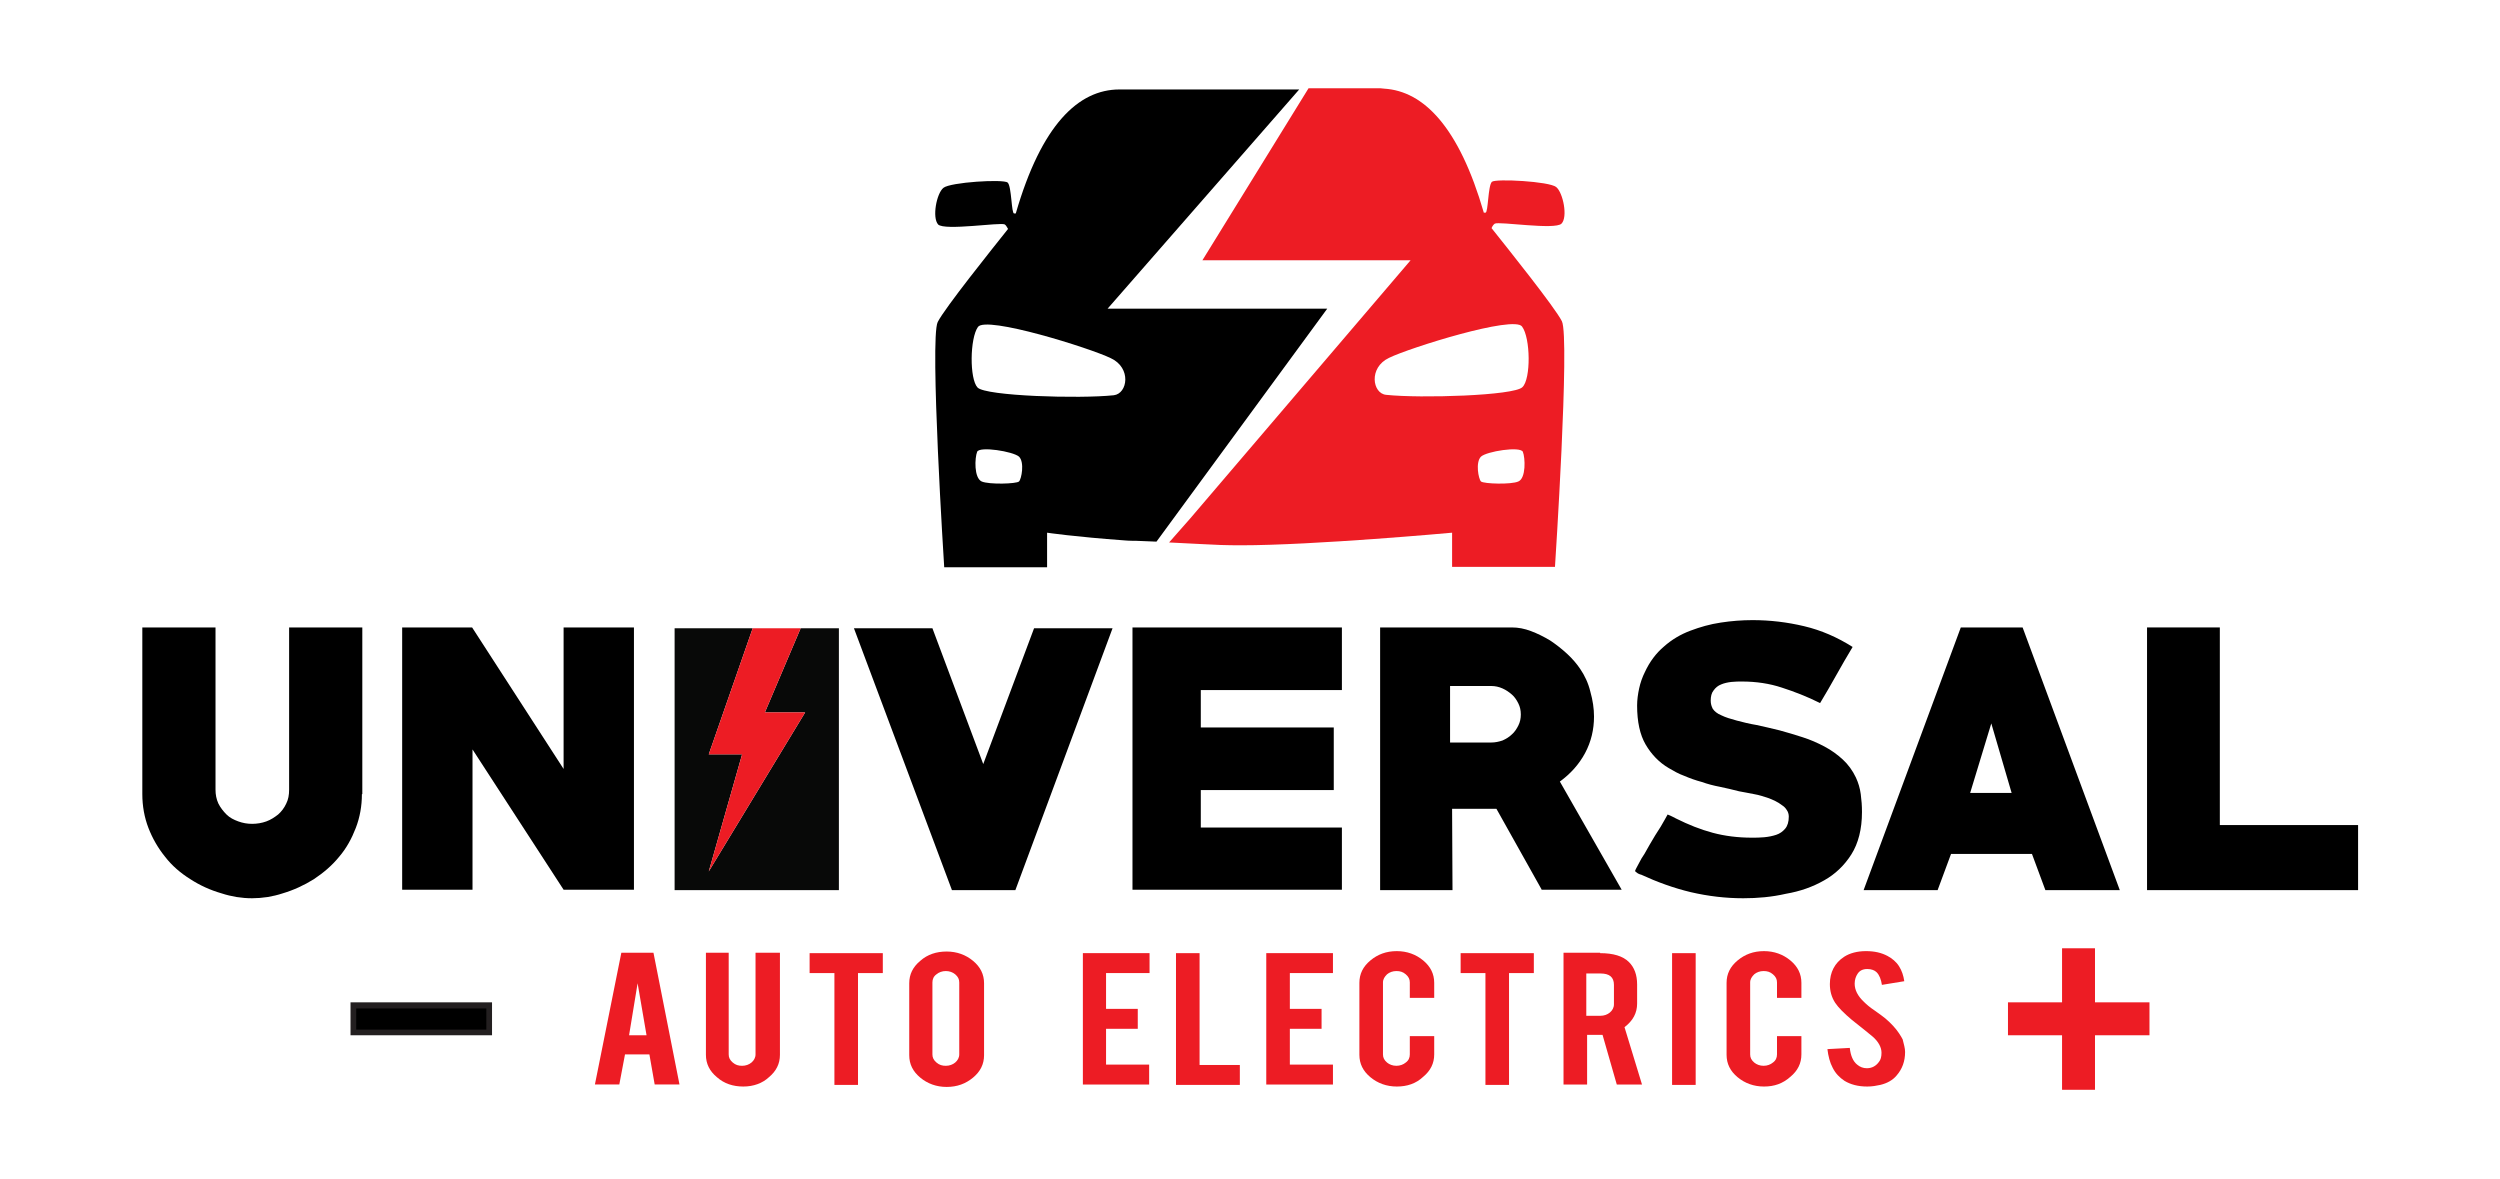
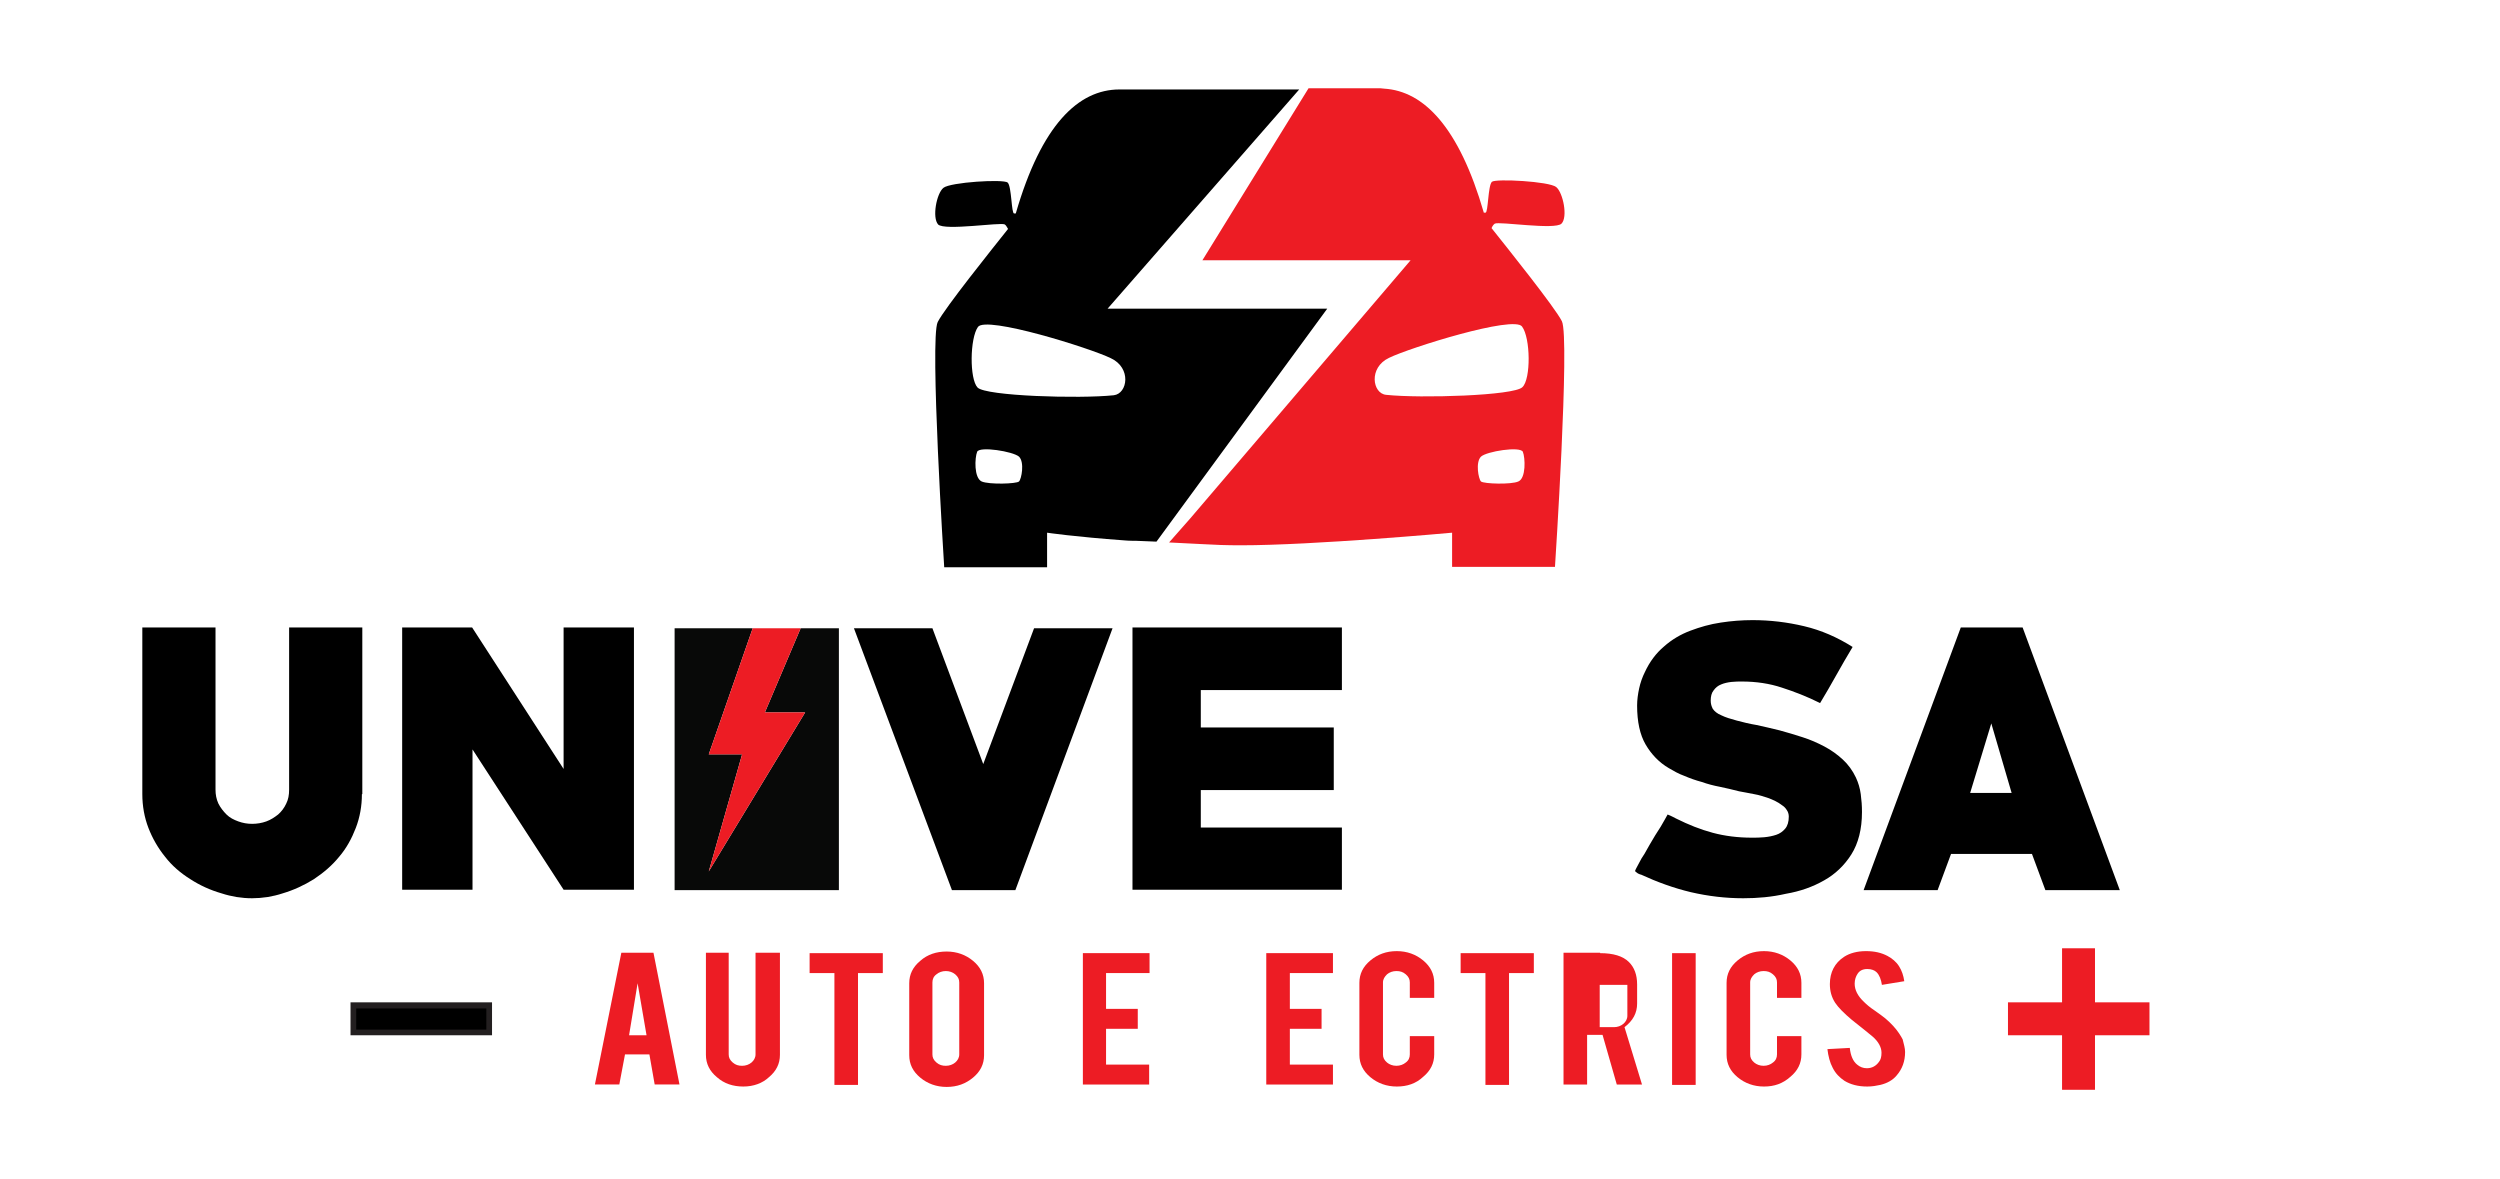
<svg xmlns="http://www.w3.org/2000/svg" version="1.1" id="Layer_1" x="0px" y="0px" viewBox="0 0 614.8 290" style="enable-background:new 0 0 614.8 290;" xml:space="preserve">
  <style type="text/css">
	.st0{fill:#ED1C24;}
	.st1{fill:#231F20;}
	.st2{fill:#080908;}
</style>
  <g>
    <g>
      <path class="st0" d="M384.1,79c-1.7-3.4-13.4-18-17.3-22.9c0.2-0.5,0.5-0.9,0.8-1.1c1-0.6,14.8,1.6,16.4,0c1.6-1.6,0.4-7.6-1.3-9    c-1.7-1.4-14.8-2.1-15.8-1.3c-1,0.9-0.9,7.7-1.6,7.6c-0.1,0-0.2,0-0.4,0c-6.1-21.1-14.8-29.9-24.5-30.5l-1-0.1    c-2.5,0-9.3,0-17.6,0L295.7,64h51.2l-54.2,63.5l-5.2,5.9l7.9,0.4v0c3.3,0.2,6.4,0.3,9.7,0.3c18.1,0,52-3.1,52-3.1v8.4h25.3    C382.4,139.4,386.1,83.1,384.1,79z M373.4,118.4c-1.7,0.8-8.5,0.6-9.2,0c-0.6-0.6-1.4-4.7,0-6.1c1.4-1.3,9.6-2.6,10.3-1.2    C375.1,112.6,375.3,117.6,373.4,118.4z M374.4,95.2c-2,2.1-25,2.8-33.5,1.9c-3.4-0.3-4.4-6.7,0.7-9.1c5.1-2.5,30.7-10.5,32.7-7.7    C376.4,83.1,376.5,93.2,374.4,95.2z" />
      <path d="M272.3,76l47.2-54c-18.9,0-40.2,0-44.2,0c-10.1,0-19.2,8.7-25.5,30.5c-0.2,0-0.3,0-0.4,0c-0.7,0.1-0.6-6.7-1.6-7.6    c-1-0.9-14.1-0.1-15.8,1.3c-1.7,1.4-2.8,7.3-1.3,9c1.6,1.6,15.4-0.6,16.4,0c0.3,0.2,0.5,0.6,0.8,1.1c-3.9,4.9-15.6,19.5-17.3,22.9    c-2,4.1,1.6,60.3,1.6,60.3h25.3V131c0,0,6.7,1,19.1,1.9v0l0,0c0.9,0.1,2.9,0.1,2.9,0.1l4.9,0.2l42-57.3H272.3z M250.6,118.4    c-0.6,0.6-7.4,0.8-9.2,0c-1.9-0.9-1.7-5.8-1.1-7.3c0.6-1.4,8.8-0.1,10.3,1.2C252,113.7,251.2,117.8,250.6,118.4z M273.9,97.2    c-8.5,0.9-31.5,0.2-33.5-1.9c-2-2.1-1.9-12.1,0.1-14.9c2-2.8,27.6,5.2,32.7,7.7C278.3,90.5,277.3,96.8,273.9,97.2z" />
    </g>
    <g>
      <g>
        <rect x="494.5" y="247.3" transform="matrix(6.123234e-17 -1 1 6.123234e-17 260.62 761.796)" class="st0" width="33.4" height="6.7" />
        <path class="st0" d="M515.2,268h-8.1v-34.8h8.1V268z M508.6,266.6h5.2v-32h-5.2V266.6z" />
      </g>
      <g>
        <rect x="494.5" y="247.3" class="st0" width="33.4" height="6.7" />
        <path class="st0" d="M528.6,254.6h-34.8v-8.1h34.8V254.6z M495.2,253.2h32V248h-32V253.2z" />
      </g>
      <g>
        <rect x="86.9" y="247.3" width="33.4" height="6.7" />
        <path class="st1" d="M121,254.6H86.2v-8.1H121V254.6z M87.6,253.2h32V248h-32V253.2z" />
      </g>
    </g>
    <g>
      <path d="M89,195.3c0,2.9-0.5,5.7-1.5,8.3c-1,2.6-2.3,5-4.1,7.1c-1.7,2.1-3.8,3.9-6.2,5.5c-2.4,1.5-5,2.7-7.7,3.5    c-1.2,0.4-2.5,0.7-3.7,0.9c-1.3,0.2-2.6,0.3-3.8,0.3c-1.3,0-2.5-0.1-3.8-0.3c-1.2-0.2-2.5-0.5-3.7-0.9c-2.8-0.8-5.4-2-7.7-3.5    c-2.4-1.5-4.5-3.3-6.2-5.5c-1.7-2.1-3.1-4.5-4.1-7.1c-1-2.6-1.5-5.4-1.5-8.3v-41h18v39.9c0,1.2,0.2,2.3,0.7,3.4    c0.5,1,1.2,1.9,2,2.7c0.8,0.8,1.8,1.3,2.9,1.7c1.1,0.4,2.2,0.6,3.4,0.6c1.2,0,2.4-0.2,3.5-0.6c1.1-0.4,2-1,2.9-1.7    c0.8-0.7,1.5-1.6,2-2.7c0.5-1,0.7-2.1,0.7-3.4v-39.9h18V195.3z" />
      <path d="M138.6,218.8l-22.4-34.5v34.5H98.9v-64.5h17.2l22.5,34.8v-34.8h17.3v64.5H138.6z" />
      <path d="M249.7,218.9h-15.6L210,154.5h19.3l12.5,33.4l12.5-33.4h19.3L249.7,218.9z" />
      <path d="M278.5,218.9v-64.6H330v15.4h-34.7v9.2H328v15.4h-32.7v9.2H330v15.3H278.5z" />
-       <path d="M379.2,218.9l-11.2-20h-10.9l0.1,20h-17.8v-64.6h32.4c1.6,0,3.1,0.3,4.7,0.9c1.6,0.6,3.2,1.4,4.7,2.3    c1.5,1,2.9,2.1,4.2,3.3c1.3,1.2,2.4,2.5,3.2,3.7c1.1,1.6,2,3.5,2.5,5.6c0.6,2.1,0.9,4.2,0.9,6.1c0,3.2-0.7,6.2-2.2,9    c-1.5,2.8-3.6,5.1-6.2,7l15.2,26.6H379.2z M366.7,168.7h-10.1v13.9h10.1c1,0,1.9-0.2,2.8-0.5c0.9-0.4,1.7-0.9,2.3-1.5    c0.7-0.6,1.2-1.4,1.6-2.2c0.4-0.8,0.6-1.7,0.6-2.7c0-1-0.2-1.9-0.6-2.7c-0.4-0.8-0.9-1.6-1.6-2.2c-0.7-0.6-1.4-1.1-2.3-1.5    C368.6,168.9,367.7,168.7,366.7,168.7z" />
      <path d="M428.7,220.9c-4.3,0-8.6-0.5-12.9-1.5c-4.2-1-8.3-2.5-12.2-4.3c-0.1,0-0.4-0.1-0.8-0.3c-0.4-0.3-0.7-0.5-0.7-0.6    c0-0.1,0.1-0.3,0.3-0.7s0.5-0.9,0.8-1.5c0.3-0.6,0.7-1.3,1.2-2c0.4-0.8,0.9-1.5,1.3-2.3c0.9-1.6,1.8-3,2.7-4.4    c0.8-1.4,1.4-2.4,1.7-3c0.7,0.3,1.4,0.6,2.1,1c3,1.5,6,2.7,9,3.5c3,0.8,6.2,1.2,9.6,1.2c0.9,0,2,0,3-0.1c1.1-0.1,2.1-0.3,3-0.6    c0.9-0.3,1.6-0.8,2.2-1.5c0.6-0.7,0.9-1.7,0.9-3c0-0.6-0.2-1.2-0.5-1.6c-0.3-0.5-0.7-0.9-1.2-1.2c-0.5-0.4-1-0.7-1.6-1    c-0.6-0.3-1.1-0.5-1.6-0.7c-1.2-0.4-2.4-0.8-3.6-1c-1.2-0.2-2.4-0.5-3.7-0.7c-1.6-0.4-3.2-0.8-4.7-1.1c-1.6-0.3-3.1-0.7-4.5-1.2    c-1.5-0.4-2.9-0.9-4.3-1.5c-1.4-0.5-2.6-1.2-3.8-1.9c-2.4-1.4-4.3-3.4-5.7-5.8c-1.4-2.4-2.1-5.6-2.1-9.6c0-1.4,0.2-2.8,0.5-4.2    s0.8-2.8,1.4-4c1.2-2.6,2.8-4.7,4.7-6.3c1.9-1.7,4.1-3,6.5-3.9c2.4-0.9,4.8-1.6,7.5-2c2.6-0.4,5.2-0.6,7.8-0.6    c4.3,0,8.5,0.5,12.7,1.5c4.2,1,8.1,2.7,11.9,5.1c-1.4,2.3-2.7,4.6-4,6.9c-1.3,2.3-2.6,4.6-4,6.9c-3.2-1.6-6.3-2.8-9.4-3.8    c-3-1-6.3-1.5-9.8-1.5c-0.8,0-1.7,0-2.6,0.1c-0.9,0.1-1.8,0.3-2.5,0.6c-0.8,0.3-1.4,0.8-1.9,1.5c-0.5,0.6-0.7,1.5-0.7,2.5    c0,0.8,0.2,1.4,0.5,2c0.4,0.6,1.1,1.2,2.1,1.6c1,0.5,2.3,0.9,3.8,1.3c1.5,0.4,3.1,0.8,4.9,1.1c1.8,0.4,3.6,0.8,5.6,1.3    c1.9,0.5,3.8,1.1,5.7,1.7s3.7,1.4,5.4,2.3c1.7,0.9,3.2,2,4.5,3.2c1.3,1.2,2.4,2.7,3.2,4.4c0.6,1.3,1,2.6,1.2,4.1    c0.2,1.5,0.3,2.9,0.3,4.4c0,4.2-0.9,7.7-2.6,10.4c-1.7,2.7-4,4.9-6.7,6.4c-2.8,1.6-5.9,2.7-9.4,3.3    C435.7,220.6,432.2,220.9,428.7,220.9z" />
      <path d="M503,218.9l-3.3-8.9h-19.9l-3.3,8.9h-18.2l23.9-64.6h15.2l23.9,64.6H503z M489.7,177.9l-5.2,17.1h10.2L489.7,177.9z" />
-       <path d="M528,218.9v-64.6h17.9v48.6h34v16H528z" />
      <g>
        <polygon class="st2" points="196.9,154.5 188.1,175.2 198,175.2 174.3,214.3 182.5,185.5 174.3,185.5 185.1,154.5 165.9,154.5      165.9,218.9 206.3,218.9 206.3,154.5    " />
        <polygon class="st0" points="182.5,185.5 174.3,214.3 198,175.2 188.1,175.2 196.9,154.5 185.1,154.5 174.3,185.5    " />
      </g>
    </g>
    <g>
      <path class="st0" d="M153.7,259.3l-1.4,7.4h-6l6.5-32.4h7.9l6.4,32.4h-6.1l-1.3-7.4H153.7z M156.8,241.8l-2.1,12.8h4.3    L156.8,241.8z" />
      <path class="st0" d="M182.8,267.2c-2.5,0-4.7-0.7-6.5-2.3c-1.8-1.5-2.7-3.3-2.7-5.5v-25.1h5.6v25c0,0.8,0.3,1.4,1,2    s1.4,0.8,2.3,0.8c0.9,0,1.7-0.3,2.3-0.8s1-1.2,1-2v-25h6v25.1c0,2.2-0.9,4-2.7,5.5C187.5,266.4,185.3,267.2,182.8,267.2z" />
      <path class="st0" d="M205.2,239.3h-6.1v-4.9h18v4.9H211v27.5h-5.8V239.3z" />
      <path class="st0" d="M232.8,234c2.5,0,4.7,0.8,6.5,2.3c1.8,1.5,2.7,3.3,2.7,5.5v17.7c0,2.2-0.9,4-2.7,5.5    c-1.8,1.5-3.9,2.3-6.5,2.3c-2.5,0-4.7-0.8-6.5-2.3c-1.8-1.5-2.7-3.3-2.7-5.5v-17.7c0-2.2,0.9-4,2.7-5.5    C228.1,234.7,230.3,234,232.8,234z M235.9,241.6c0-0.8-0.3-1.4-1-2c-0.6-0.5-1.4-0.8-2.3-0.8c-0.9,0-1.7,0.3-2.3,0.8    c-0.7,0.5-1,1.2-1,2v17.7c0,0.8,0.3,1.4,1,2s1.4,0.8,2.3,0.8c0.9,0,1.7-0.3,2.3-0.8s1-1.2,1-2V241.6z" />
      <path class="st0" d="M266.3,266.8v-32.4h16.4v4.9H272v8.8h7.8v4.9H272v8.8h10.6v4.9H266.3z" />
-       <path class="st0" d="M304.9,266.8h-15.7v-32.4h5.8v27.5h9.9V266.8z" />
      <path class="st0" d="M311.4,266.8v-32.4h16.4v4.9h-10.6v8.8h7.8v4.9h-7.8v8.8h10.6v4.9H311.4z" />
      <path class="st0" d="M343.5,267.2c-2.5,0-4.7-0.8-6.5-2.3c-1.8-1.5-2.7-3.3-2.7-5.5v-17.7c0-2.2,0.9-4,2.7-5.5    c1.8-1.5,3.9-2.3,6.5-2.3c2.5,0,4.7,0.8,6.5,2.3c1.8,1.5,2.7,3.3,2.7,5.5v3.7h-6v-3.8c0-0.8-0.3-1.4-1-2c-0.7-0.6-1.4-0.8-2.3-0.8    c-0.9,0-1.7,0.3-2.3,0.8c-0.6,0.6-1,1.2-1,2v17.7c0,0.8,0.3,1.4,1,2c0.6,0.5,1.4,0.8,2.3,0.8c0.9,0,1.7-0.3,2.3-0.8    c0.7-0.5,1-1.2,1-2v-4.5h6v4.5c0,2.2-0.9,4-2.7,5.5C348.2,266.5,346,267.2,343.5,267.2z" />
      <path class="st0" d="M365.3,239.3h-6.1v-4.9h18v4.9h-6.1v27.5h-5.8V239.3z" />
-       <path class="st0" d="M393.5,234.4c3.2,0,5.6,0.7,7.1,2.2c1.3,1.3,2,3.1,2,5.5v4.7c0,2.3-1,4.2-3.1,5.8l4.3,14.1h-6.2l-3.5-12.2    c-0.2,0-0.3,0-0.5,0h-3.3v12.2h-5.8v-32.4H393.5z M396.9,242.2c0-1.9-1.1-2.8-3.3-2.8h-3.5v10.4h3.5c0.9,0,1.7-0.3,2.3-0.8    s1-1.2,1-2V242.2z" />
+       <path class="st0" d="M393.5,234.4c3.2,0,5.6,0.7,7.1,2.2c1.3,1.3,2,3.1,2,5.5v4.7c0,2.3-1,4.2-3.1,5.8l4.3,14.1h-6.2l-3.5-12.2    c-0.2,0-0.3,0-0.5,0h-3.3v12.2h-5.8v-32.4H393.5z M396.9,242.2h-3.5v10.4h3.5c0.9,0,1.7-0.3,2.3-0.8    s1-1.2,1-2V242.2z" />
      <path class="st0" d="M417,266.8h-5.8v-32.4h5.8V266.8z" />
      <path class="st0" d="M433.8,267.2c-2.5,0-4.7-0.8-6.5-2.3c-1.8-1.5-2.7-3.3-2.7-5.5v-17.7c0-2.2,0.9-4,2.7-5.5    c1.8-1.5,3.9-2.3,6.5-2.3c2.5,0,4.7,0.8,6.5,2.3c1.8,1.5,2.7,3.3,2.7,5.5v3.7h-6v-3.8c0-0.8-0.3-1.4-1-2c-0.7-0.6-1.4-0.8-2.3-0.8    c-0.9,0-1.7,0.3-2.3,0.8c-0.6,0.6-1,1.2-1,2v17.7c0,0.8,0.3,1.4,1,2c0.6,0.5,1.4,0.8,2.3,0.8c0.9,0,1.7-0.3,2.3-0.8    c0.7-0.5,1-1.2,1-2v-4.5h6v4.5c0,2.2-0.9,4-2.7,5.5C438.4,266.5,436.3,267.2,433.8,267.2z" />
      <path class="st0" d="M468.5,258.7c0,2.3-0.7,4.2-2.1,5.8c-0.9,1.1-2.3,1.9-4,2.3c-0.9,0.2-2,0.4-3.2,0.4c-2.3,0-4.1-0.5-5.6-1.4    c-1.2-0.8-2.2-1.8-2.9-3.2c-0.7-1.3-1.1-2.9-1.3-4.6l5.5-0.3c0.2,1.9,0.8,3.3,1.8,4.1c0.7,0.6,1.5,0.9,2.4,0.9    c1.3,0,2.3-0.6,3-1.6c0.4-0.5,0.6-1.2,0.6-2.2c0-1.3-0.7-2.7-2.2-4c-1.1-0.9-2.8-2.3-5.1-4.1c-1.9-1.6-3.3-3-4.1-4.2    c-0.9-1.4-1.3-2.9-1.3-4.6c0-2.9,1.2-5.2,3.5-6.7c1.4-0.9,3.2-1.4,5.4-1.4c2.1,0,3.8,0.4,5.3,1.2c1.1,0.6,2.1,1.4,2.8,2.5    c0.7,1.1,1.1,2.3,1.3,3.7l-5.5,0.9c-0.2-1.3-0.6-2.4-1.3-3.1c-0.5-0.5-1.3-0.8-2.3-0.8c-1.1,0-1.9,0.4-2.4,1.2    c-0.4,0.6-0.7,1.4-0.7,2.4c0,1.5,0.7,3,2.3,4.5c0.6,0.6,1.4,1.3,2.6,2.1c1.3,0.9,2.2,1.6,2.7,2c1.4,1.2,2.5,2.4,3.3,3.6    c0.4,0.6,0.7,1.1,0.9,1.5C468.2,256.8,468.5,257.8,468.5,258.7z" />
    </g>
  </g>
</svg>